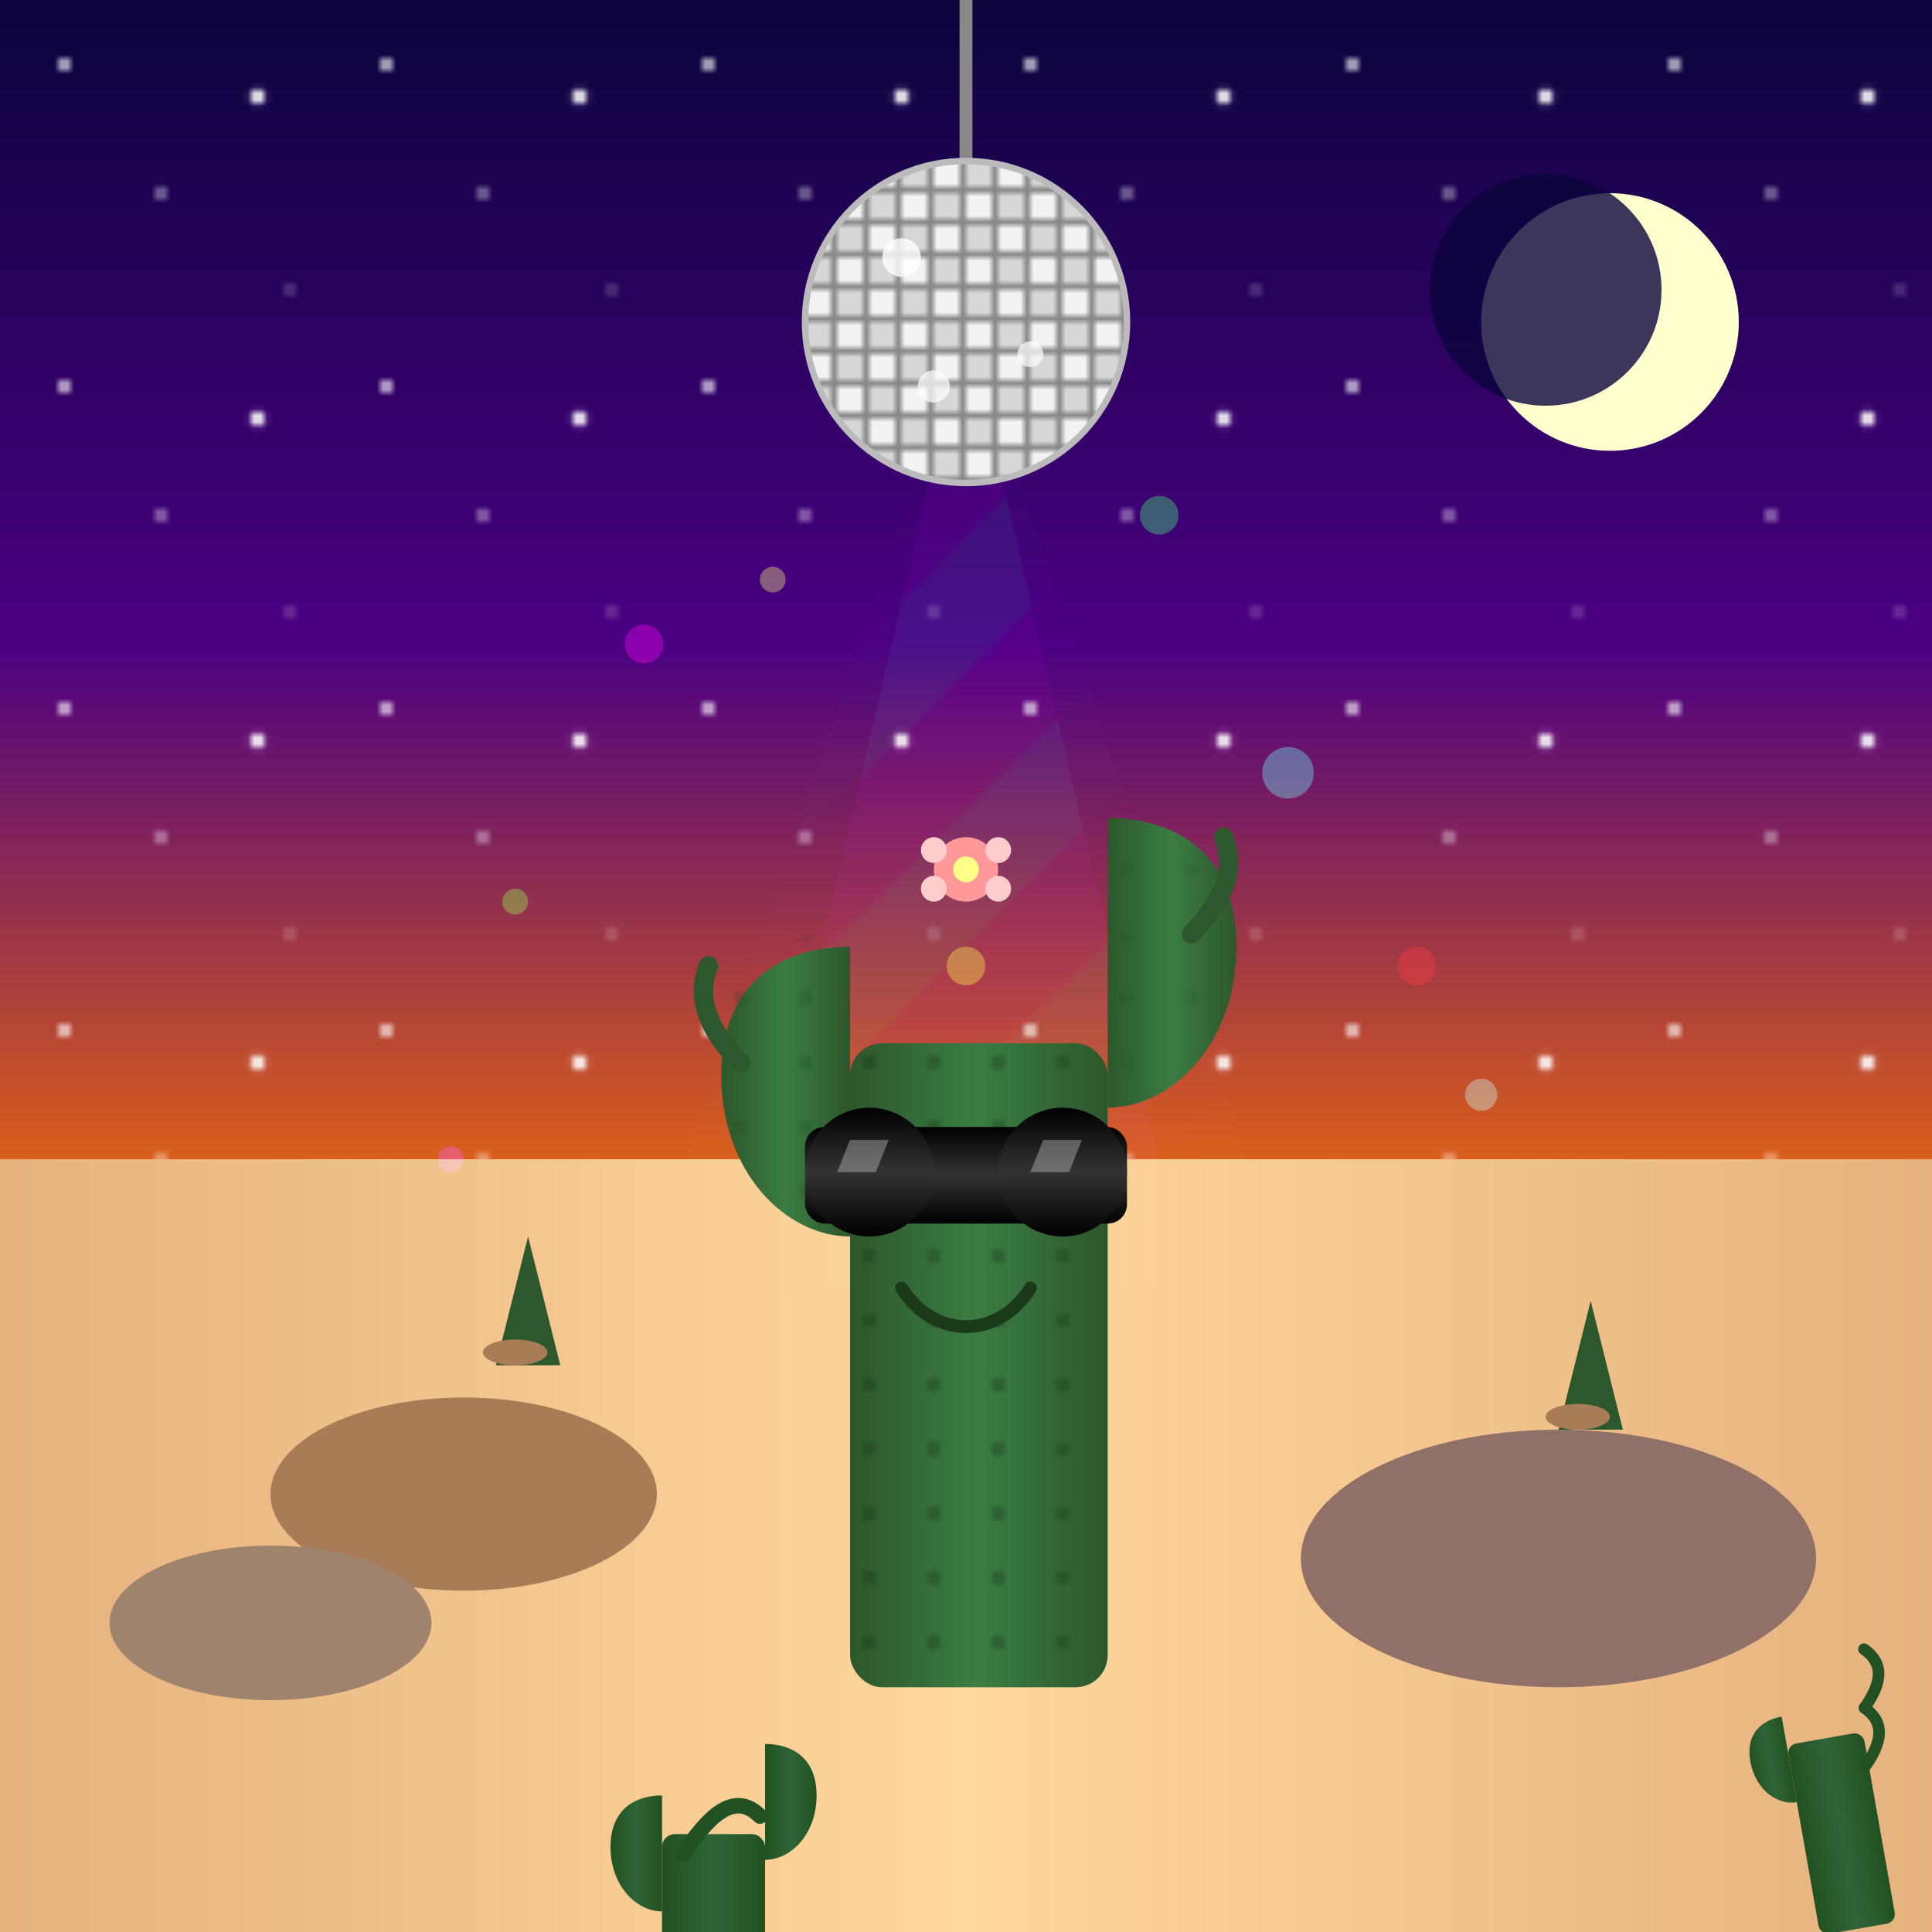
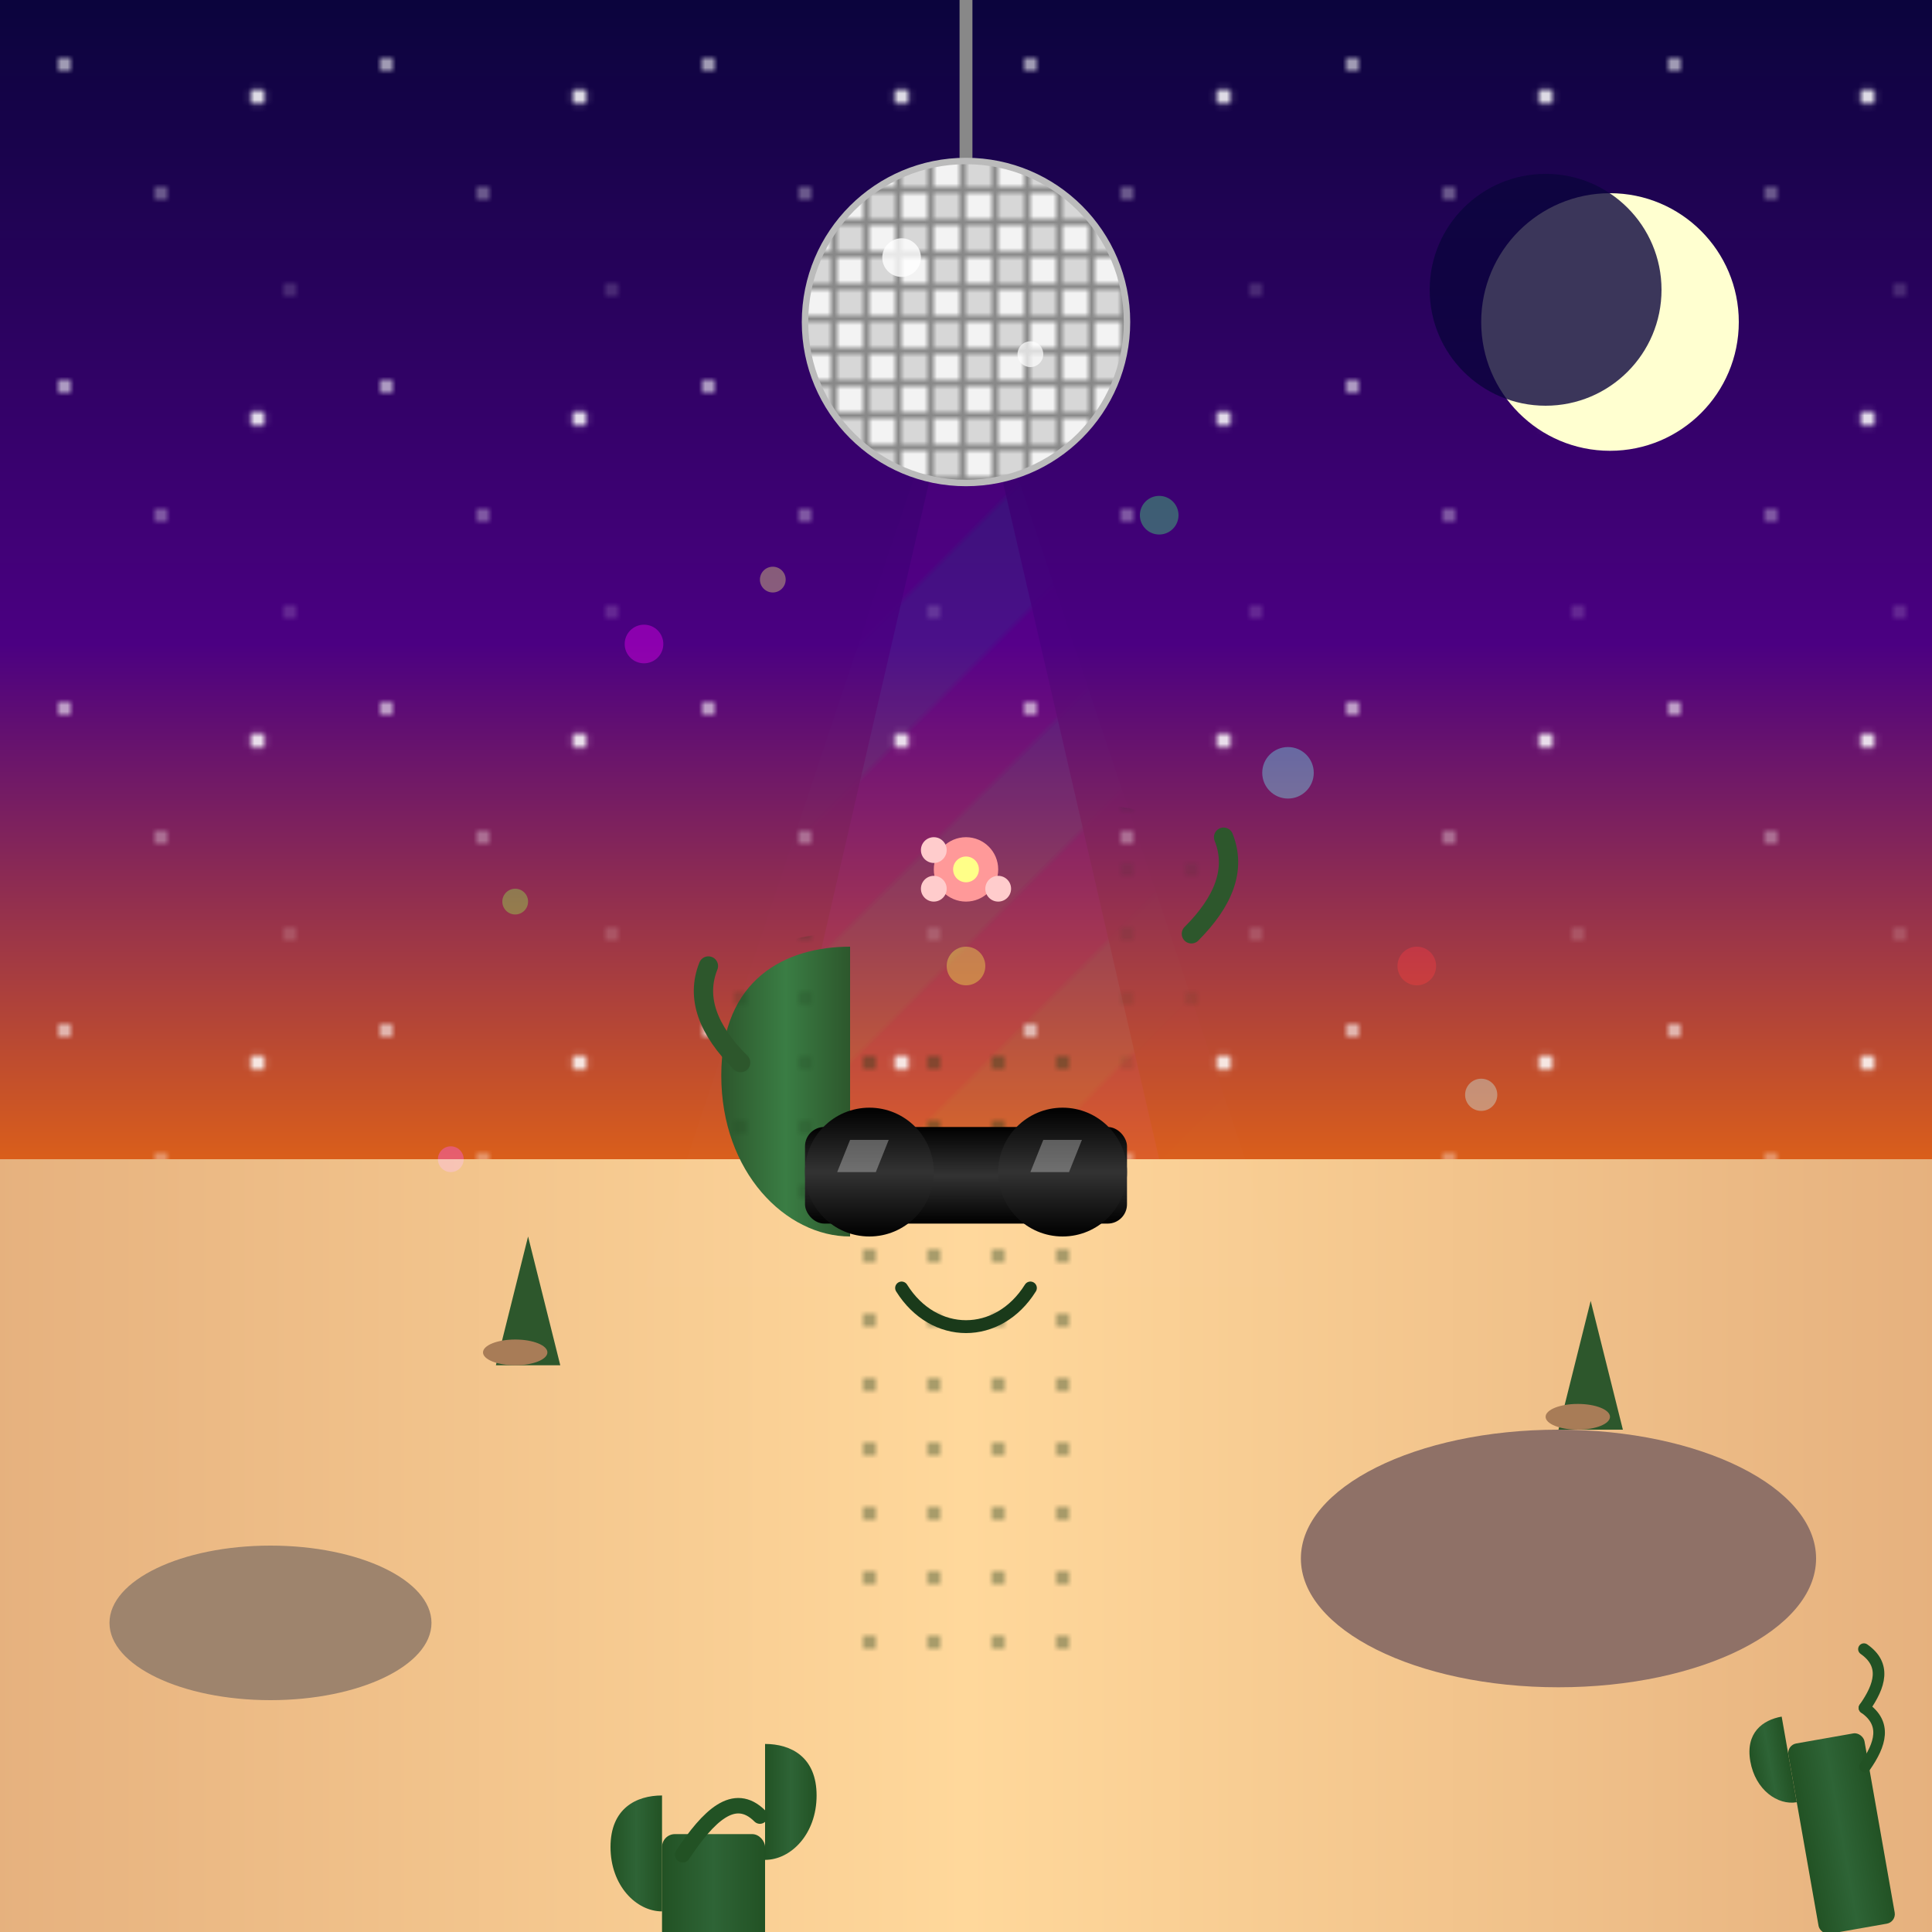
<svg xmlns="http://www.w3.org/2000/svg" viewBox="0 0 300 300">
  <defs>
    <linearGradient id="skyGradient" x1="0%" y1="0%" x2="0%" y2="100%">
      <stop offset="0%" stop-color="#0a043c" />
      <stop offset="50%" stop-color="#4b0082" />
      <stop offset="100%" stop-color="#ff7700" />
    </linearGradient>
    <linearGradient id="sandGradient" x1="0%" y1="0%" x2="100%" y2="0%">
      <stop offset="0%" stop-color="#e6b17e" />
      <stop offset="50%" stop-color="#ffd89b" />
      <stop offset="100%" stop-color="#e6b17e" />
    </linearGradient>
    <linearGradient id="cactusGradient" x1="0%" y1="0%" x2="100%" y2="0%">
      <stop offset="0%" stop-color="#2d572c" />
      <stop offset="50%" stop-color="#3a7d44" />
      <stop offset="100%" stop-color="#2d572c" />
    </linearGradient>
    <linearGradient id="cactus2Gradient" x1="0%" y1="0%" x2="100%" y2="0%">
      <stop offset="0%" stop-color="#225224" />
      <stop offset="50%" stop-color="#2e6436" />
      <stop offset="100%" stop-color="#225224" />
    </linearGradient>
    <linearGradient id="glassGradient" x1="0%" y1="0%" x2="0%" y2="100%">
      <stop offset="0%" stop-color="#000000" />
      <stop offset="50%" stop-color="#333333" />
      <stop offset="100%" stop-color="#000000" />
    </linearGradient>
    <pattern id="discoPattern" patternUnits="userSpaceOnUse" width="30" height="30" patternTransform="rotate(45)">
      <rect width="15" height="30" fill="#ff00ff" opacity="0.6" />
      <rect x="15" width="15" height="30" fill="#00ffff" opacity="0.6" />
    </pattern>
    <filter id="discoLight" x="-50%" y="-50%" width="200%" height="200%">
      <feGaussianBlur in="SourceGraphic" stdDeviation="5" result="blur" />
      <feColorMatrix in="blur" type="matrix" values="1 0 0 0 0  0 1 0 0 0  0 0 1 0 0  0 0 0 18 -7" result="glow" />
      <feBlend in="SourceGraphic" in2="glow" mode="screen" />
    </filter>
    <filter id="shadow" x="-20%" y="-20%" width="140%" height="140%">
      <feGaussianBlur in="SourceAlpha" stdDeviation="3" />
      <feOffset dx="2" dy="2" result="offsetblur" />
      <feComponentTransfer>
        <feFuncA type="linear" slope="0.5" />
      </feComponentTransfer>
      <feMerge>
        <feMergeNode />
        <feMergeNode in="SourceGraphic" />
      </feMerge>
    </filter>
    <pattern id="spikesPattern" patternUnits="userSpaceOnUse" width="10" height="10">
      <circle cx="5" cy="5" r="1" fill="#1a3a1a" />
    </pattern>
    <pattern id="starPattern" patternUnits="userSpaceOnUse" width="50" height="50">
      <circle cx="10" cy="10" r="1" fill="white" opacity="0.8" />
      <circle cx="25" cy="30" r="0.8" fill="white" opacity="0.7" />
      <circle cx="40" cy="15" r="1.2" fill="white" opacity="0.9" />
      <circle cx="45" cy="45" r="0.6" fill="white" opacity="0.6" />
    </pattern>
    <pattern id="mirrorTilePattern" patternUnits="userSpaceOnUse" width="10" height="10">
      <rect width="4" height="4" fill="#ffffff" opacity="0.9" />
      <rect x="5" y="0" width="4" height="4" fill="#e0e0e0" opacity="0.9" />
      <rect x="0" y="5" width="4" height="4" fill="#e0e0e0" opacity="0.9" />
      <rect x="5" y="5" width="4" height="4" fill="#ffffff" opacity="0.9" />
    </pattern>
    <clipPath id="discoBallClip">
      <circle cx="150" cy="50" r="25" />
    </clipPath>
  </defs>
  <rect x="0" y="0" width="300" height="200" fill="url(#skyGradient)" />
  <rect x="0" y="180" width="300" height="120" fill="url(#sandGradient)" />
  <rect x="0" y="0" width="300" height="180" fill="url(#starPattern)" />
  <circle cx="250" cy="50" r="20" fill="#ffffd0" />
  <circle cx="240" cy="45" r="18" fill="#0a043c" opacity="0.8" />
  <polygon points="150,50 120,180 180,180" fill="url(#discoPattern)" opacity="0.3" filter="url(#discoLight)" />
  <polygon points="150,50 100,200 200,200" fill="url(#discoPattern)" opacity="0.2" filter="url(#discoLight)" />
  <polygon points="150,50 80,220 220,220" fill="url(#discoPattern)" opacity="0.1" filter="url(#discoLight)" />
  <g transform="translate(50, 220) scale(0.4)">
    <rect x="130" y="160" width="40" height="100" rx="5" fill="url(#cactus2Gradient)" filter="url(#shadow)" />
    <path d="M130,190 C120,190 110,180 110,165 C110,150 120,145 130,145" fill="url(#cactus2Gradient)" filter="url(#shadow)" />
    <path d="M170,170 C180,170 190,160 190,145 C190,130 180,125 170,125" fill="url(#cactus2Gradient)" filter="url(#shadow)" />
    <path d="M140,170 C150,155 160,145 170,155" fill="none" stroke="#225224" stroke-width="6" stroke-linecap="round" />
  </g>
  <g transform="translate(230, 230) scale(0.3) rotate(-10)">
    <rect x="130" y="160" width="40" height="100" rx="5" fill="url(#cactus2Gradient)" filter="url(#shadow)" />
    <path d="M130,190 C120,190 110,180 110,165 C110,150 120,145 130,145" fill="url(#cactus2Gradient)" filter="url(#shadow)" />
    <path d="M170,180 C180,170 185,160 175,150" fill="none" stroke="#225224" stroke-width="6" stroke-linecap="round" />
    <path d="M175,150 C185,140 190,130 180,120" fill="none" stroke="#225224" stroke-width="6" stroke-linecap="round" />
  </g>
-   <ellipse cx="70" cy="230" rx="30" ry="15" fill="#a87c57" filter="url(#shadow)" />
  <ellipse cx="240" cy="240" rx="40" ry="20" fill="#8f7167" filter="url(#shadow)" />
  <ellipse cx="40" cy="250" rx="25" ry="12" fill="#9e846d" filter="url(#shadow)" />
  <path d="M85,210 L80,190 L75,210 L85,210" fill="#2d572c" filter="url(#shadow)" />
  <path d="M250,220 L245,200 L240,220 L250,220" fill="#2d572c" filter="url(#shadow)" />
  <ellipse cx="80" cy="210" rx="5" ry="2" fill="#a87c57" />
  <ellipse cx="245" cy="220" rx="5" ry="2" fill="#a87c57" />
  <g>
    <line x1="150" y1="0" x2="150" y2="25" stroke="#888888" stroke-width="2" />
    <circle cx="150" cy="50" r="25" fill="#888888" />
    <circle cx="150" cy="50" r="25" fill="url(#mirrorTilePattern)" clip-path="url(#discoBallClip)" />
    <circle cx="150" cy="50" r="25" fill="none" stroke="#bbbbbb" stroke-width="1" />
  </g>
  <circle cx="140" cy="40" r="3" fill="white" opacity="0.8" />
  <circle cx="160" cy="55" r="2" fill="white" opacity="0.7" />
-   <circle cx="145" cy="60" r="2.5" fill="white" opacity="0.7" />
  <circle cx="100" cy="100" r="3" fill="#ff00ff" opacity="0.6" filter="url(#discoLight)" />
  <circle cx="200" cy="120" r="4" fill="#00ffff" opacity="0.6" filter="url(#discoLight)" />
  <circle cx="150" cy="150" r="3" fill="#ffff00" opacity="0.6" filter="url(#discoLight)" />
  <circle cx="80" cy="140" r="2" fill="#00ff00" opacity="0.6" filter="url(#discoLight)" />
  <circle cx="220" cy="150" r="3" fill="#ff0000" opacity="0.6" filter="url(#discoLight)" />
  <circle cx="70" cy="180" r="2" fill="#ff00ff" opacity="0.6" filter="url(#discoLight)" />
  <circle cx="230" cy="170" r="2.5" fill="#00ffff" opacity="0.6" filter="url(#discoLight)" />
  <circle cx="120" cy="90" r="2" fill="#ffff00" opacity="0.6" filter="url(#discoLight)" />
  <circle cx="180" cy="80" r="3" fill="#00ff00" opacity="0.6" filter="url(#discoLight)" />
  <g filter="url(#shadow)">
-     <rect x="130" y="160" width="40" height="100" rx="5" fill="url(#cactusGradient)" />
    <path d="M130,190 C120,190 110,180 110,165 C110,150 120,145 130,145" fill="url(#cactusGradient)" />
-     <path d="M170,170 C180,170 190,160 190,145 C190,130 180,125 170,125" fill="url(#cactusGradient)" />
  </g>
  <rect x="130" y="160" width="40" height="100" fill="url(#spikesPattern)" opacity="0.5" />
  <path d="M130,190 C120,190 110,180 110,165 C110,150 120,145 130,145" fill="url(#spikesPattern)" opacity="0.5" />
  <path d="M170,170 C180,170 190,160 190,145 C190,130 180,125 170,125" fill="url(#spikesPattern)" opacity="0.5" />
  <circle cx="150" cy="135" r="5" fill="#ff9999" />
  <circle cx="145" cy="132" r="2" fill="#ffcccc" />
-   <circle cx="155" cy="132" r="2" fill="#ffcccc" />
  <circle cx="145" cy="138" r="2" fill="#ffcccc" />
  <circle cx="155" cy="138" r="2" fill="#ffcccc" />
  <circle cx="150" cy="135" r="2" fill="#ffff88" />
  <rect x="125" y="175" width="50" height="15" rx="3" fill="url(#glassGradient)" />
  <circle cx="135" cy="182" r="10" fill="url(#glassGradient)" />
  <circle cx="165" cy="182" r="10" fill="url(#glassGradient)" />
  <path d="M132,177 L138,177 L136,182 L130,182 Z" fill="#ffffff" opacity="0.3" />
  <path d="M162,177 L168,177 L166,182 L160,182 Z" fill="#ffffff" opacity="0.3" />
  <path d="M140,200 C145,208 155,208 160,200" fill="none" stroke="#1a3a1a" stroke-width="2" stroke-linecap="round" />
  <path d="M115,165 C110,160 108,155 110,150" fill="none" stroke="#2d572c" stroke-width="3" stroke-linecap="round" />
  <path d="M185,145 C190,140 192,135 190,130" fill="none" stroke="#2d572c" stroke-width="3" stroke-linecap="round" />
</svg>